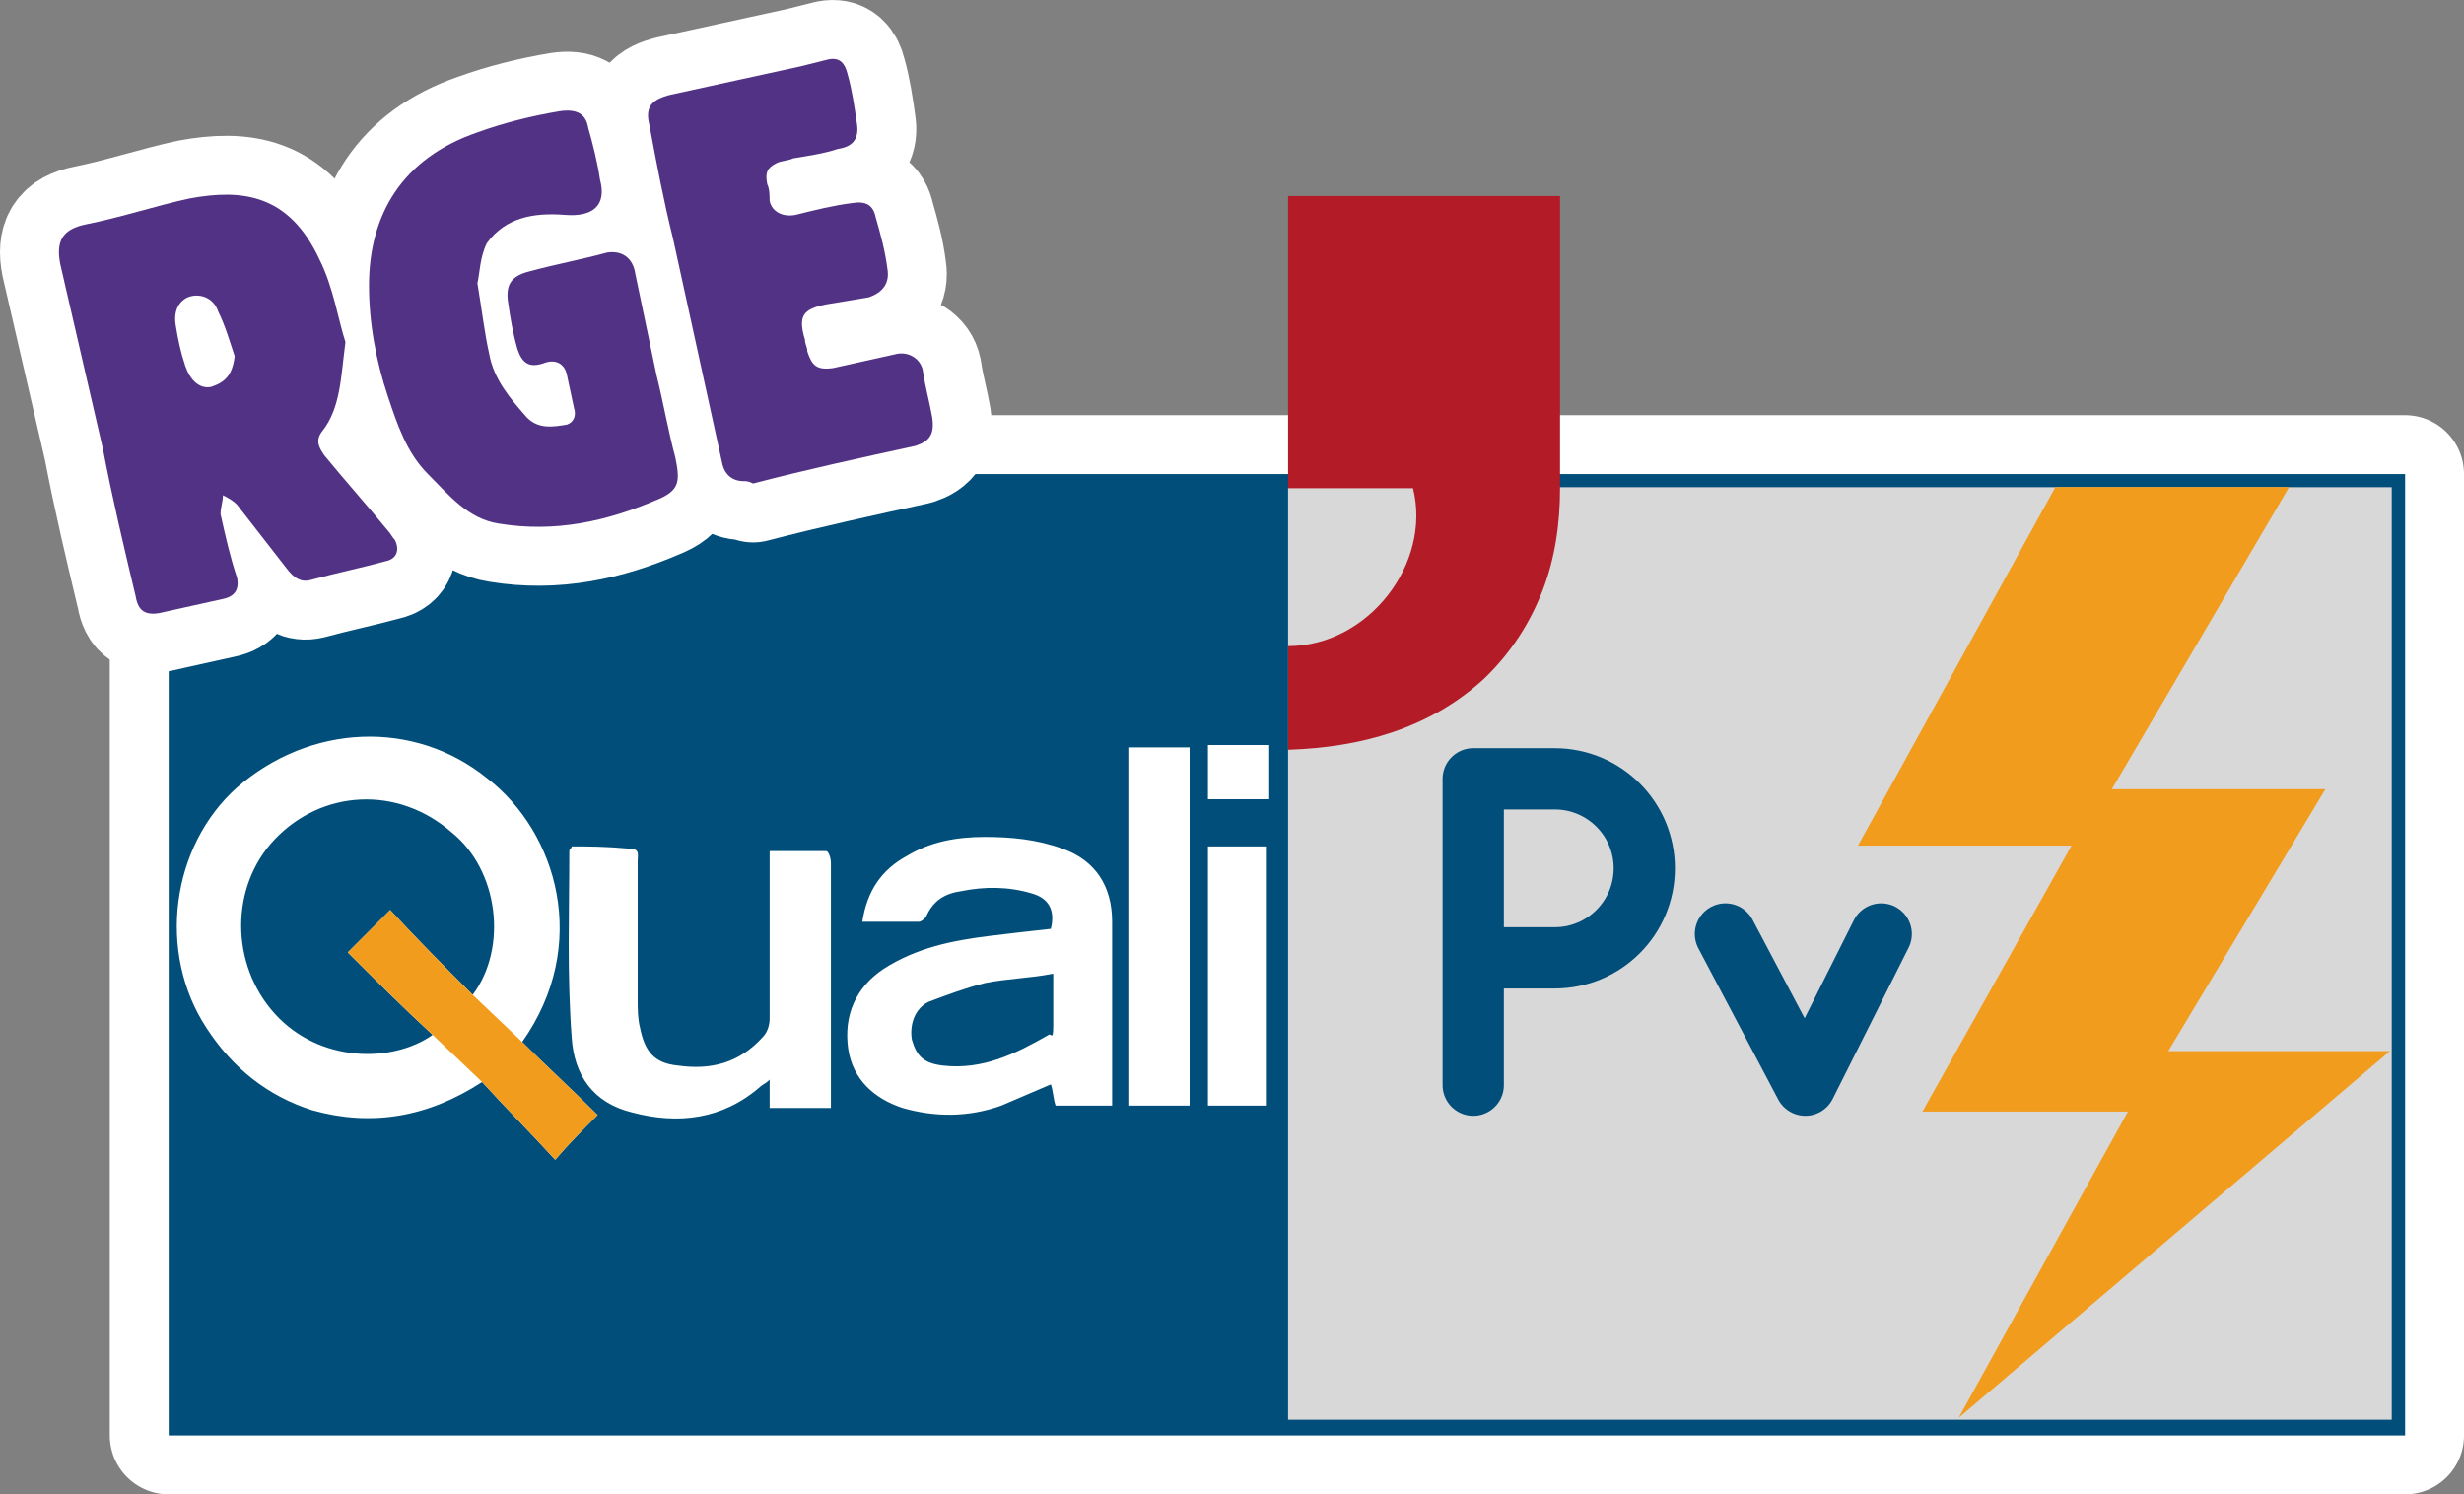
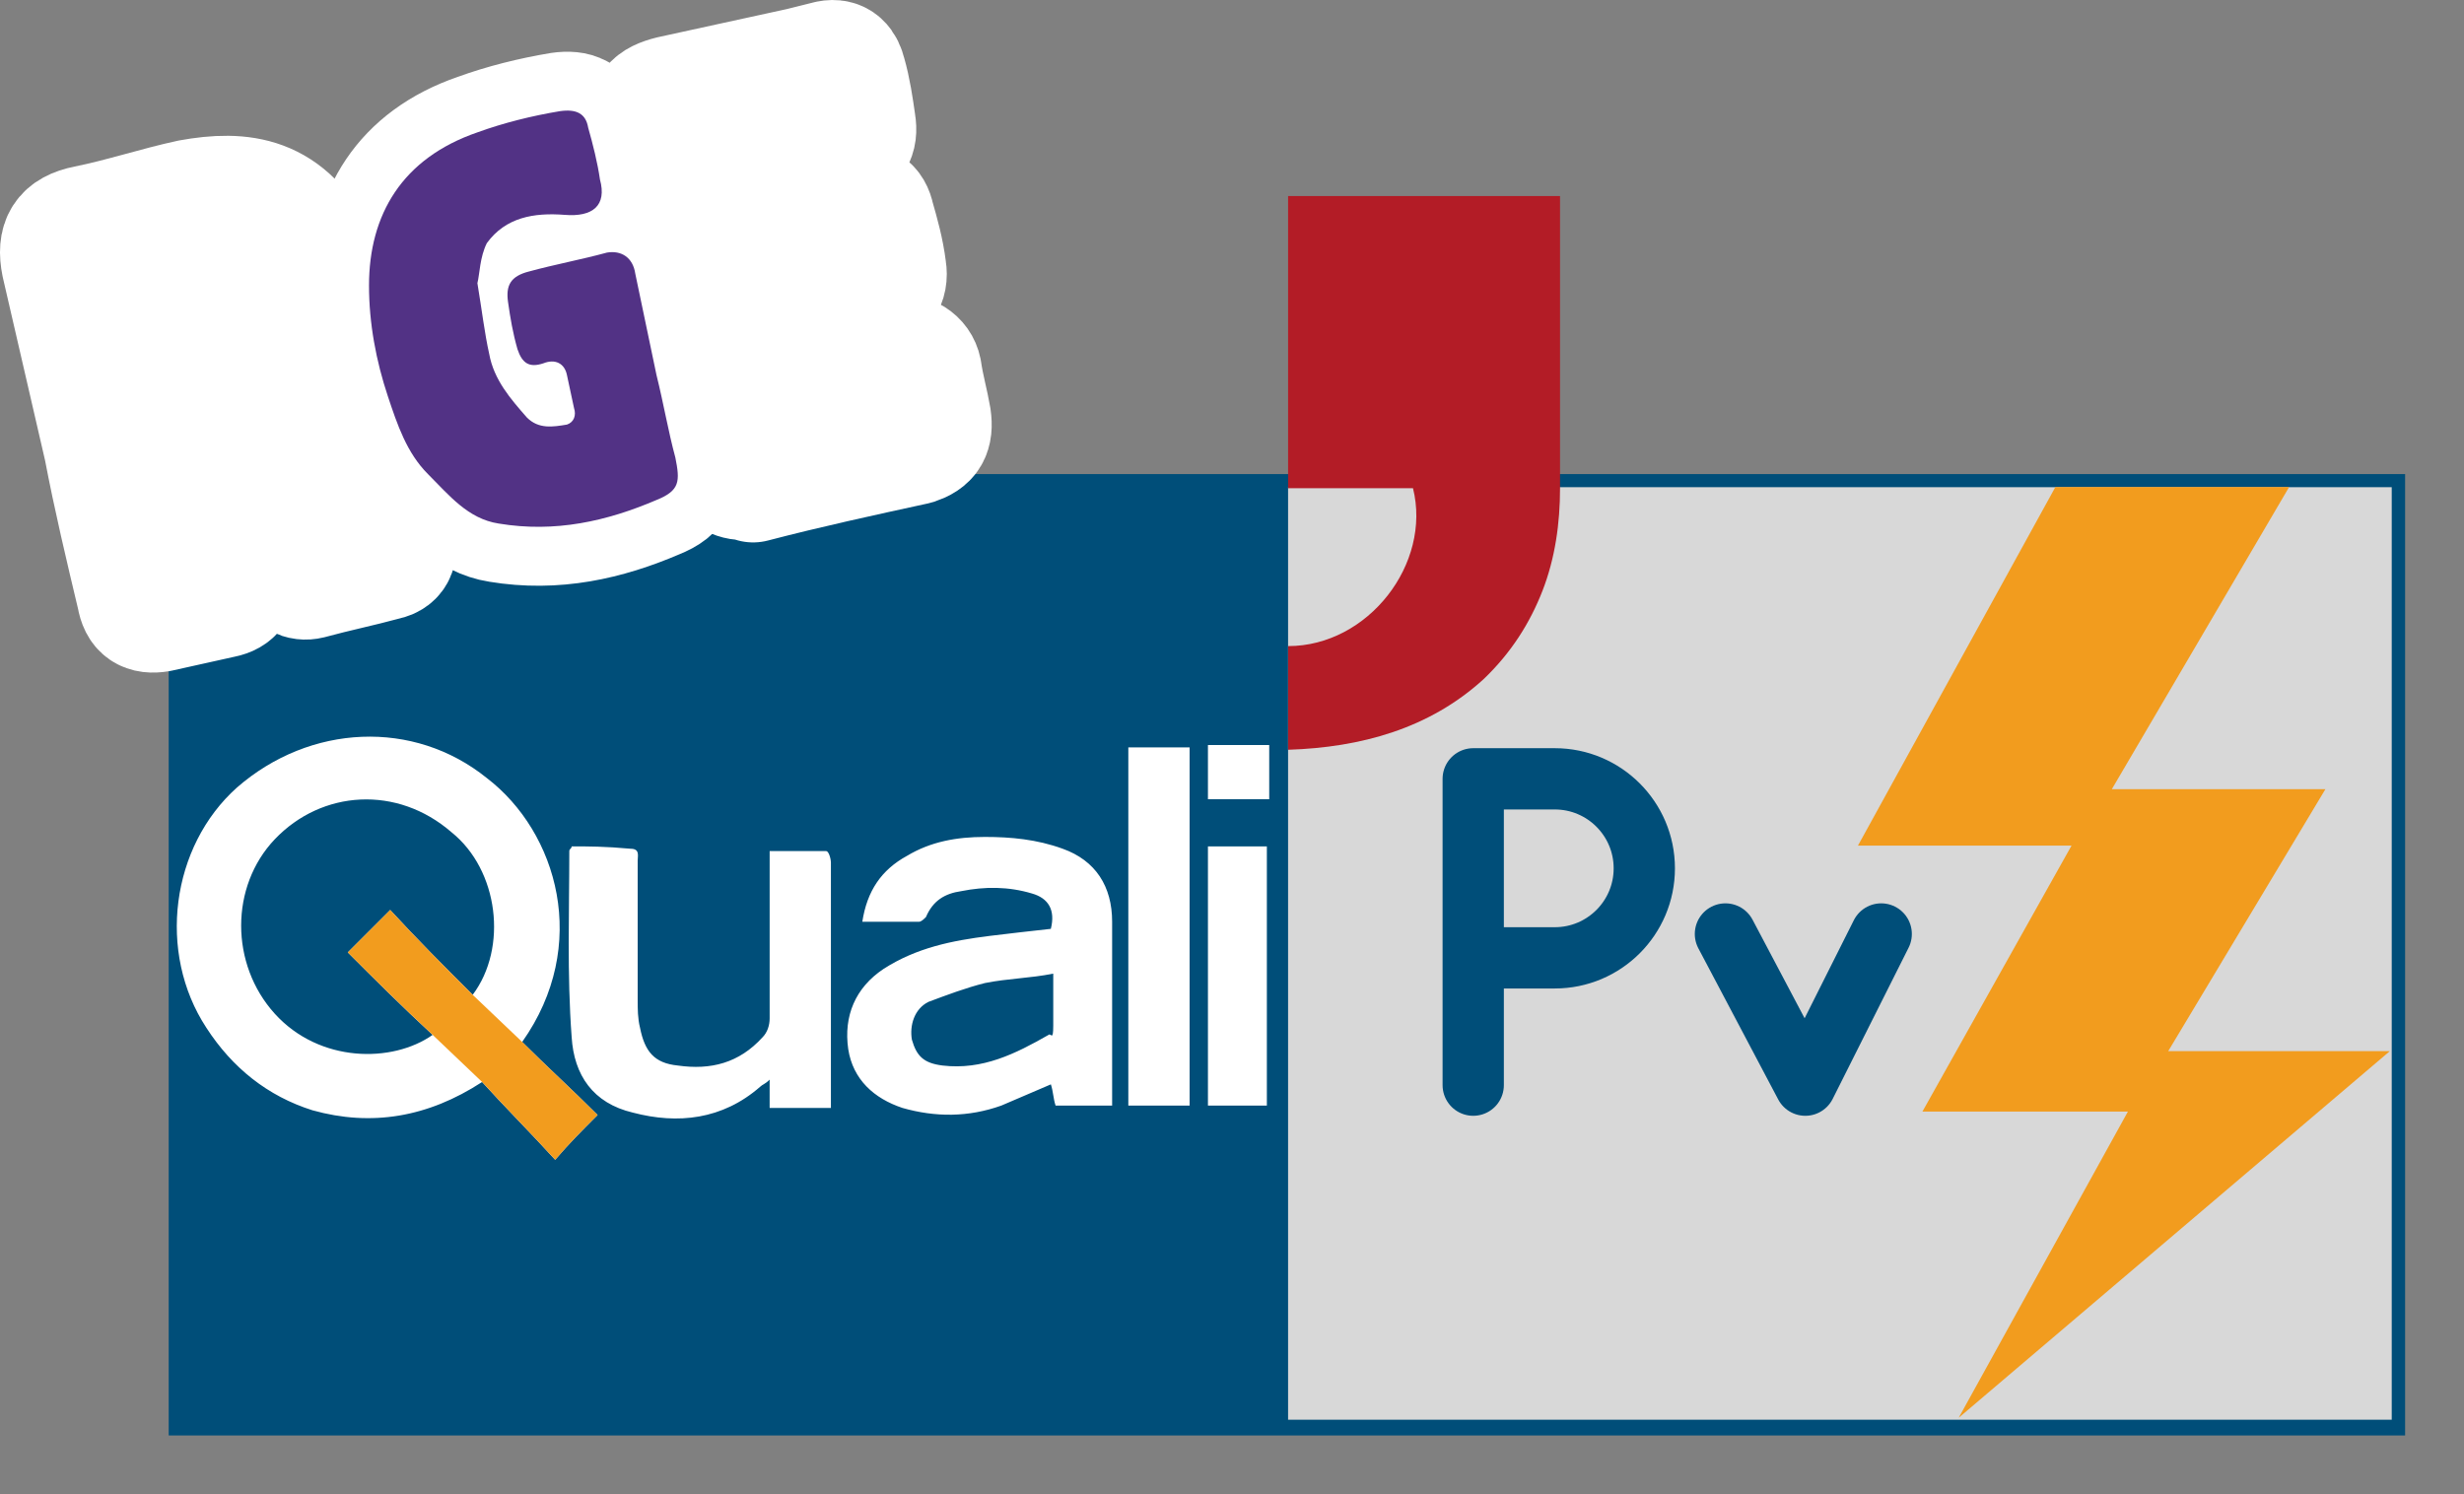
<svg xmlns="http://www.w3.org/2000/svg" id="Calque_2" data-name="Calque 2" width="152.357" height="92.412" viewBox="0 0 152.357 92.412">
  <rect x="0" y="0" width="152.357" height="92.412" fill="#808080" stroke="none" />
  <defs>
    <style>
      .cls-1, .cls-2 {
        stroke: #fff;
        stroke-width: 7.286px;
      }

      .cls-1, .cls-2, .cls-3 {
        stroke-linecap: round;
        stroke-linejoin: round;
      }

      .cls-1, .cls-3 {
        fill: none;
      }

      .cls-4 {
        fill: #d8d8d8;
      }

      .cls-4, .cls-5, .cls-6, .cls-7, .cls-8, .cls-9 {
        stroke-width: 0px;
      }

      .cls-5 {
        fill: #f29c1e;
      }

      .cls-2, .cls-8 {
        fill: #fff;
      }

      .cls-6 {
        fill: #b31c26;
      }

      .cls-7 {
        fill: #004e79;
      }

      .cls-3 {
        stroke: #004e79;
        stroke-width: 3.789px;
      }

      .cls-9 {
        fill: #523285;
      }
    </style>
  </defs>
  <g id="Calque_1-2" data-name="Calque 1">
    <g>
      <g>
-         <rect class="cls-1" x="10.431" y="29.317" width="138.284" height="59.452" />
        <rect class="cls-7" x="10.431" y="29.317" width="138.284" height="59.452" />
      </g>
      <g>
        <path class="cls-2" d="M14.657,35.728c-.437-1.311-.729-2.623-1.02-3.934,0-.437.146-.729.146-1.166.291.146.583.291.874.583,1.02,1.311,2.04,2.623,3.06,3.934.437.583.874.874,1.457.729,1.603-.437,3.06-.729,4.663-1.166.729-.146.874-.729.583-1.311-.146-.146-.291-.437-.437-.583-1.311-1.603-2.623-3.06-3.934-4.663-.291-.437-.583-.874-.146-1.457,1.166-1.457,1.166-3.351,1.457-5.537-.437-1.311-.729-3.351-1.603-5.1-1.894-4.08-4.809-4.371-8.014-3.789-2.04.437-4.226,1.166-6.412,1.603-1.457.291-1.894,1.02-1.603,2.477.874,3.789,1.749,7.577,2.623,11.366.583,3.06,1.311,6.12,2.04,9.18.146.874.583,1.166,1.457,1.02,1.311-.291,2.623-.583,3.934-.874.729-.146,1.02-.583.874-1.311Z" />
        <path class="cls-2" d="M26.46,29.317c1.311,1.311,2.477,2.769,4.371,3.06,3.497.583,6.703-.146,9.763-1.457,1.457-.583,1.457-1.166,1.166-2.623-.437-1.603-.729-3.351-1.166-5.1-.437-2.04-.874-4.226-1.311-6.266-.146-1.02-.874-1.457-1.749-1.311-1.603.437-3.206.729-4.809,1.166-1.166.291-1.457.874-1.311,1.894.146,1.02.291,1.894.583,2.914.291.874.729,1.166,1.603.874.729-.291,1.311,0,1.457.729.146.729.291,1.311.437,2.04.146.437,0,.874-.437,1.02-.874.146-1.749.291-2.477-.437-1.02-1.166-2.04-2.331-2.331-3.934-.291-1.311-.437-2.623-.729-4.371.146-.583.146-1.603.583-2.477,1.166-1.603,2.914-1.894,4.809-1.749,1.749.146,2.623-.583,2.186-2.186-.146-1.02-.437-2.186-.729-3.206-.146-.874-.729-1.166-1.749-1.02-1.749.291-3.497.729-5.1,1.311-4.663,1.603-6.703,5.1-6.703,9.472,0,2.331.437,4.663,1.166,6.849.583,1.749,1.167,3.497,2.477,4.809Z" />
        <path class="cls-2" d="M41.614,14.745c1.02,4.663,2.04,9.326,3.06,13.989.146.583.583,1.02,1.311,1.02.146,0,.291,0,.583.146,3.351-.874,6.703-1.603,10.054-2.331.874-.291,1.166-.729,1.02-1.749-.146-.874-.437-1.894-.583-2.914-.146-.729-.874-1.166-1.603-1.02-1.311.291-2.623.583-3.934.874-1.02.146-1.311-.146-1.603-1.02,0-.291-.146-.437-.146-.729-.437-1.457-.146-1.894,1.311-2.186.874-.146,1.749-.291,2.623-.437.874-.291,1.311-.874,1.166-1.749-.146-1.166-.437-2.186-.729-3.206-.146-.729-.583-1.02-1.457-.874-1.166.146-2.331.437-3.497.729-.729.146-1.457-.146-1.603-.874,0-.291,0-.729-.146-1.02-.146-.729,0-1.02.583-1.311.291-.146.729-.146,1.02-.291.874-.146,1.894-.291,2.769-.583,1.02-.146,1.311-.729,1.166-1.603-.146-1.02-.291-2.04-.583-3.06-.146-.583-.437-1.02-1.166-.874-.583.146-1.166.291-1.749.437-2.623.583-5.391,1.166-8.014,1.749-1.166.291-1.603.729-1.311,1.894.437,2.331.874,4.663,1.457,6.994Z" />
-         <path class="cls-9" d="M21.36,21.157c-.291,2.186-.291,4.08-1.457,5.537-.437.583-.146,1.02.146,1.457,1.311,1.603,2.623,3.06,3.934,4.663.146.146.291.437.437.583.291.583.146,1.166-.583,1.311-1.603.437-3.06.729-4.663,1.166-.583.146-1.02-.146-1.457-.729-1.02-1.311-2.04-2.623-3.06-3.934-.291-.291-.583-.437-.874-.583,0,.437-.146.729-.146,1.166.291,1.311.583,2.623,1.02,3.934.146.729-.146,1.166-.874,1.311-1.311.291-2.623.583-3.934.874-.874.146-1.311-.146-1.457-1.02-.729-3.06-1.457-6.12-2.04-9.18-.874-3.789-1.749-7.577-2.623-11.366-.291-1.457.146-2.186,1.603-2.477,2.186-.437,4.371-1.166,6.412-1.603,3.206-.583,6.12-.291,8.014,3.789.874,1.749,1.166,3.789,1.603,5.1ZM14.511,22.031c-.291-.874-.583-1.894-1.02-2.769-.291-.874-1.166-1.166-1.894-.874-.583.291-.874.874-.729,1.749.146.874.291,1.603.583,2.477s.874,1.457,1.603,1.311c.874-.291,1.311-.729,1.457-1.894Z" />
        <path class="cls-9" d="M29.52,17.514c.291,1.749.437,3.06.729,4.371.291,1.603,1.311,2.769,2.331,3.934.729.729,1.603.583,2.477.437.437-.146.583-.583.437-1.02-.146-.729-.291-1.311-.437-2.04-.146-.729-.729-1.02-1.457-.729-.874.291-1.311,0-1.603-.874-.291-1.02-.437-1.894-.583-2.914-.146-1.02.146-1.603,1.311-1.894,1.603-.437,3.206-.729,4.809-1.166.874-.146,1.603.291,1.749,1.311.437,2.04.874,4.226,1.311,6.266.437,1.749.729,3.497,1.166,5.1.291,1.457.291,2.04-1.166,2.623-3.06,1.311-6.266,2.04-9.763,1.457-1.894-.291-3.06-1.749-4.371-3.06-1.311-1.311-1.894-3.06-2.477-4.809-.729-2.186-1.166-4.517-1.166-6.849,0-4.371,2.04-7.869,6.703-9.472,1.603-.583,3.351-1.02,5.1-1.311,1.02-.146,1.603.146,1.749,1.02.291,1.02.583,2.186.729,3.206.437,1.603-.437,2.331-2.186,2.186-1.894-.146-3.643.146-4.809,1.749-.437.874-.437,1.894-.583,2.477Z" />
-         <path class="cls-9" d="M45.985,29.754c-.729,0-1.166-.437-1.311-1.02-1.02-4.663-2.04-9.326-3.06-13.989-.583-2.331-1.02-4.663-1.457-6.994-.291-1.166.146-1.603,1.311-1.894,2.623-.583,5.391-1.166,8.014-1.749.583-.146,1.166-.291,1.749-.437.729-.146,1.02.291,1.166.874.291,1.02.437,2.04.583,3.06.146.874-.146,1.457-1.166,1.603-.874.291-1.894.437-2.769.583-.291.146-.729.146-1.02.291-.583.291-.729.583-.583,1.311.146.291.146.729.146,1.02.146.729.874,1.02,1.603.874,1.166-.291,2.331-.583,3.497-.729.874-.146,1.311.146,1.457.874.291,1.02.583,2.04.729,3.206.146.874-.291,1.457-1.166,1.749-.874.146-1.749.291-2.623.437-1.457.291-1.749.729-1.311,2.186,0,.291.146.437.146.729.291.874.583,1.166,1.603,1.02,1.311-.291,2.623-.583,3.934-.874.729-.146,1.457.291,1.603,1.02.146,1.02.437,2.04.583,2.914.146,1.02-.146,1.457-1.02,1.749-3.351.729-6.703,1.457-10.054,2.331-.291-.146-.437-.146-.583-.146Z" />
      </g>
      <path class="cls-8" d="M35.348,52.34c0,.146-.146.146-.146.291,0,3.789-.146,7.577.146,11.511.146,2.331,1.311,4.08,3.789,4.663,2.769.729,5.537.437,7.869-1.603.146-.146.291-.146.583-.437v1.749h3.789v-4.08c0-3.643,0-7.431,0-11.074,0-.291-.146-.729-.291-.729h-3.497v1.02c0,3.06,0,6.266,0,9.326,0,.437-.146.874-.437,1.166-1.457,1.603-3.206,2.04-5.246,1.749-1.457-.146-2.04-.874-2.331-2.331-.146-.583-.146-1.166-.146-1.749,0-2.914,0-5.683,0-8.597,0-.291.146-.729-.437-.729-1.603-.146-2.623-.146-3.643-.146ZM73.557,68.368c0-7.431,0-14.717,0-22.149-1.311,0-2.477,0-3.789,0v22.149c1.311,0,2.623,0,3.789,0ZM78.334,52.34c-1.311,0-2.477,0-3.643,0,0,5.391,0,10.637,0,16.029,1.311,0,2.477,0,3.643,0v-16.029ZM78.48,46.074h-3.789v3.351c1.311,0,2.477,0,3.789,0v-3.351ZM36.951,68.951c-1.603-1.603-3.206-3.06-4.663-4.517,4.226-5.974,2.186-12.969-2.186-16.32-4.517-3.643-10.929-3.351-15.446.583-4.08,3.643-4.954,10.2-1.894,14.863,1.603,2.477,3.789,4.226,6.557,5.1,3.643,1.02,7.14.437,10.492-1.749,1.457,1.603,3.06,3.206,4.517,4.809.874-1.02,1.603-1.749,2.623-2.769ZM29.228,61.52c-1.749-1.749-3.497-3.497-5.1-5.246-.874.874-1.749,1.749-2.623,2.623,1.603,1.603,3.351,3.351,5.246,5.1-2.477,1.749-6.994,1.749-9.763-1.311-2.769-3.06-2.769-7.869,0-10.783,2.914-3.06,7.577-3.351,10.929-.437,2.914,2.331,3.497,7.14,1.311,10.054ZM64.98,57.44c-1.311.146-2.623.291-3.789.437-2.331.291-4.517.729-6.557,2.04-1.749,1.166-2.477,2.914-2.186,4.954.291,1.894,1.603,3.06,3.351,3.643,2.04.583,4.08.583,6.12-.146,1.02-.437,2.04-.874,3.06-1.311.146.437.146.874.291,1.311h3.497v-11.366c0-2.186-1.02-3.789-3.06-4.517-1.603-.583-3.206-.729-4.809-.729-1.749,0-3.351.291-4.809,1.166-1.603.874-2.477,2.186-2.769,4.08h3.497c.146,0,.291-.146.437-.291.437-1.02,1.166-1.457,2.186-1.603,1.457-.291,2.914-.291,4.371.146,1.02.291,1.457,1.02,1.166,2.186ZM65.126,60.209c0,1.166,0,2.186,0,3.206s-.146.437-.291.583c-2.04,1.166-4.08,2.186-6.557,1.894-1.166-.146-1.603-.583-1.894-1.603-.146-.874.146-1.894,1.02-2.331,1.166-.437,2.331-.874,3.497-1.166,1.457-.291,2.769-.291,4.226-.583Z" />
      <rect class="cls-4" x="79.646" y="30.128" width="68.242" height="57.668" />
      <path class="cls-6" d="M79.646,46.366c4.517-.146,8.743-1.312,12.094-4.371,1.69-1.616,2.857-3.456,3.637-5.462.782-2.011,1.085-4.178,1.085-6.336V12.123h-16.815v18.069h7.723c1.166,4.663-2.768,9.763-7.723,9.763v6.412Z" />
      <path class="cls-5" d="M32.288,64.434l-3.06-2.914c-1.748-1.749-3.497-3.497-5.1-5.246-.874.874-1.748,1.749-2.623,2.623,1.603,1.603,3.352,3.352,5.246,5.1l3.06,2.914c1.457,1.603,3.06,3.206,4.517,4.809.874-1.02,1.603-1.749,2.623-2.769-1.603-1.603-3.206-3.06-4.663-4.517Z" />
      <polyline class="cls-3" points="106.689 57.757 111.628 67.106 116.321 57.757" />
      <path class="cls-3" d="M91.094,67.106v-18.943h5.043c3.057,0,5.535,2.478,5.535,5.535h0c0,3.057-2.478,5.535-5.535,5.535h-4.797" />
      <polygon class="cls-5" points="127.092 30.117 114.883 52.293 128.089 52.293 118.87 68.738 131.577 68.738 121.112 87.675 147.773 65.001 134.069 65.001 143.786 48.805 130.581 48.805 141.544 30.117 127.092 30.117" />
    </g>
  </g>
</svg>